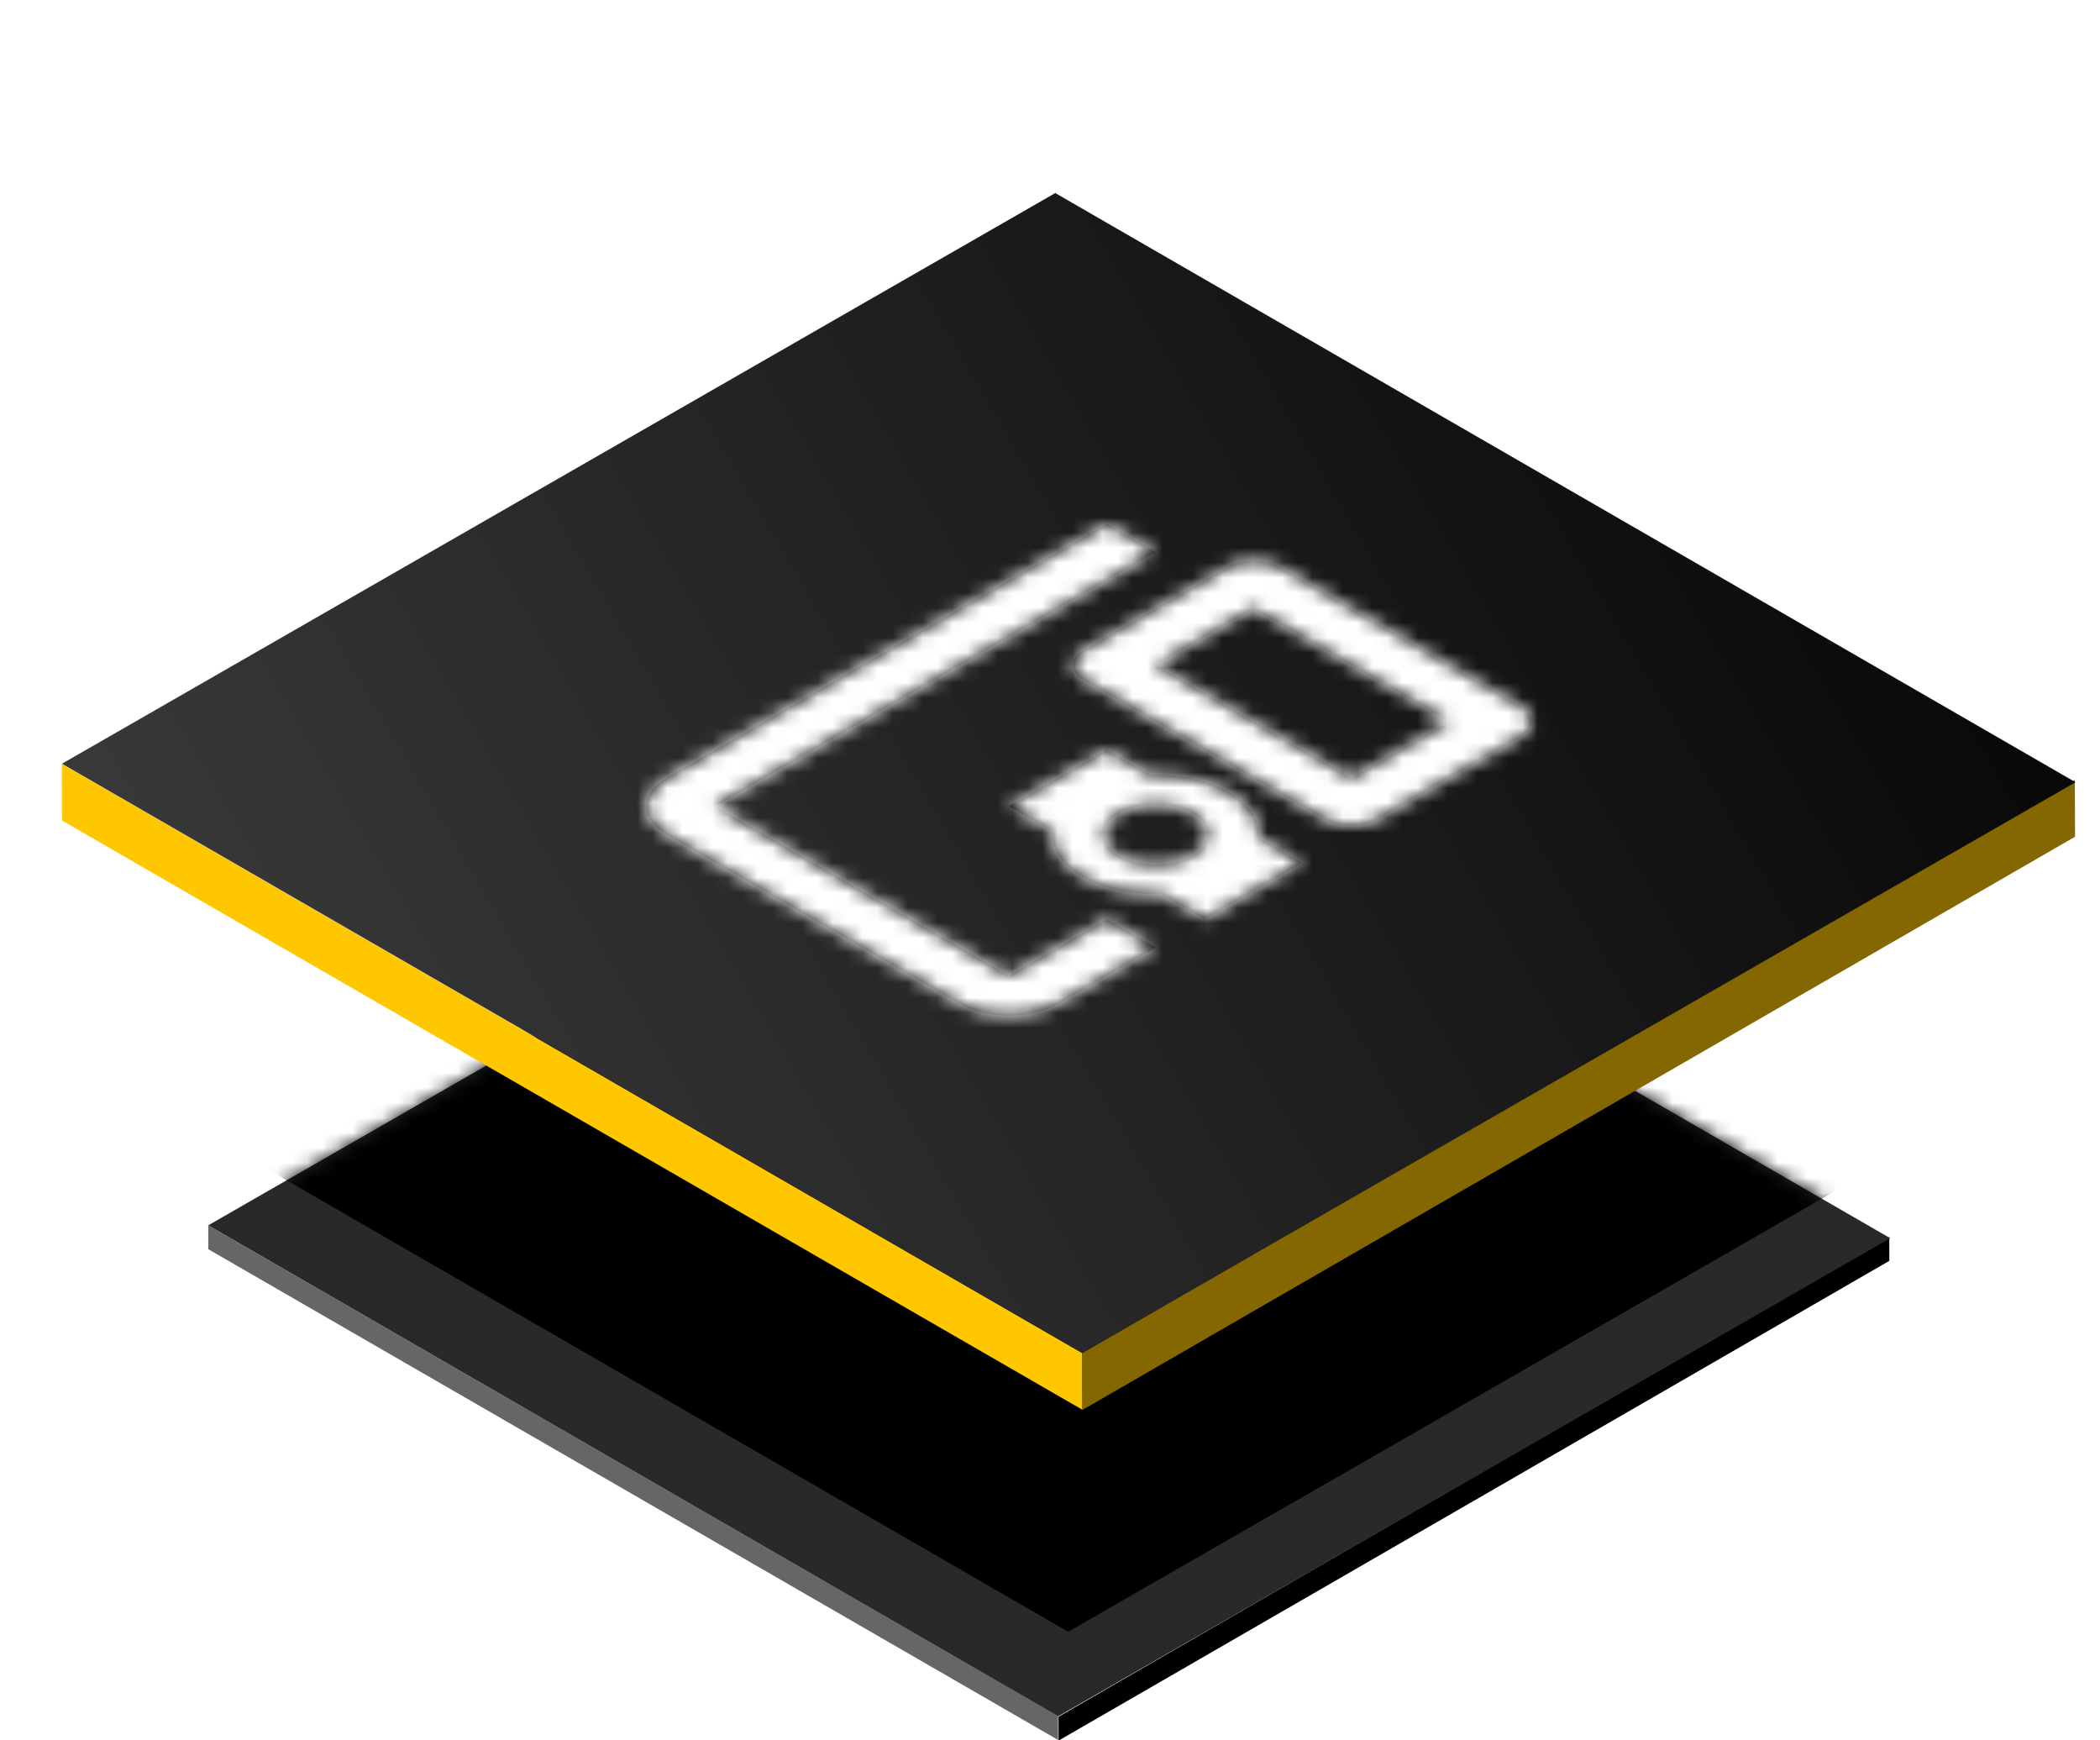
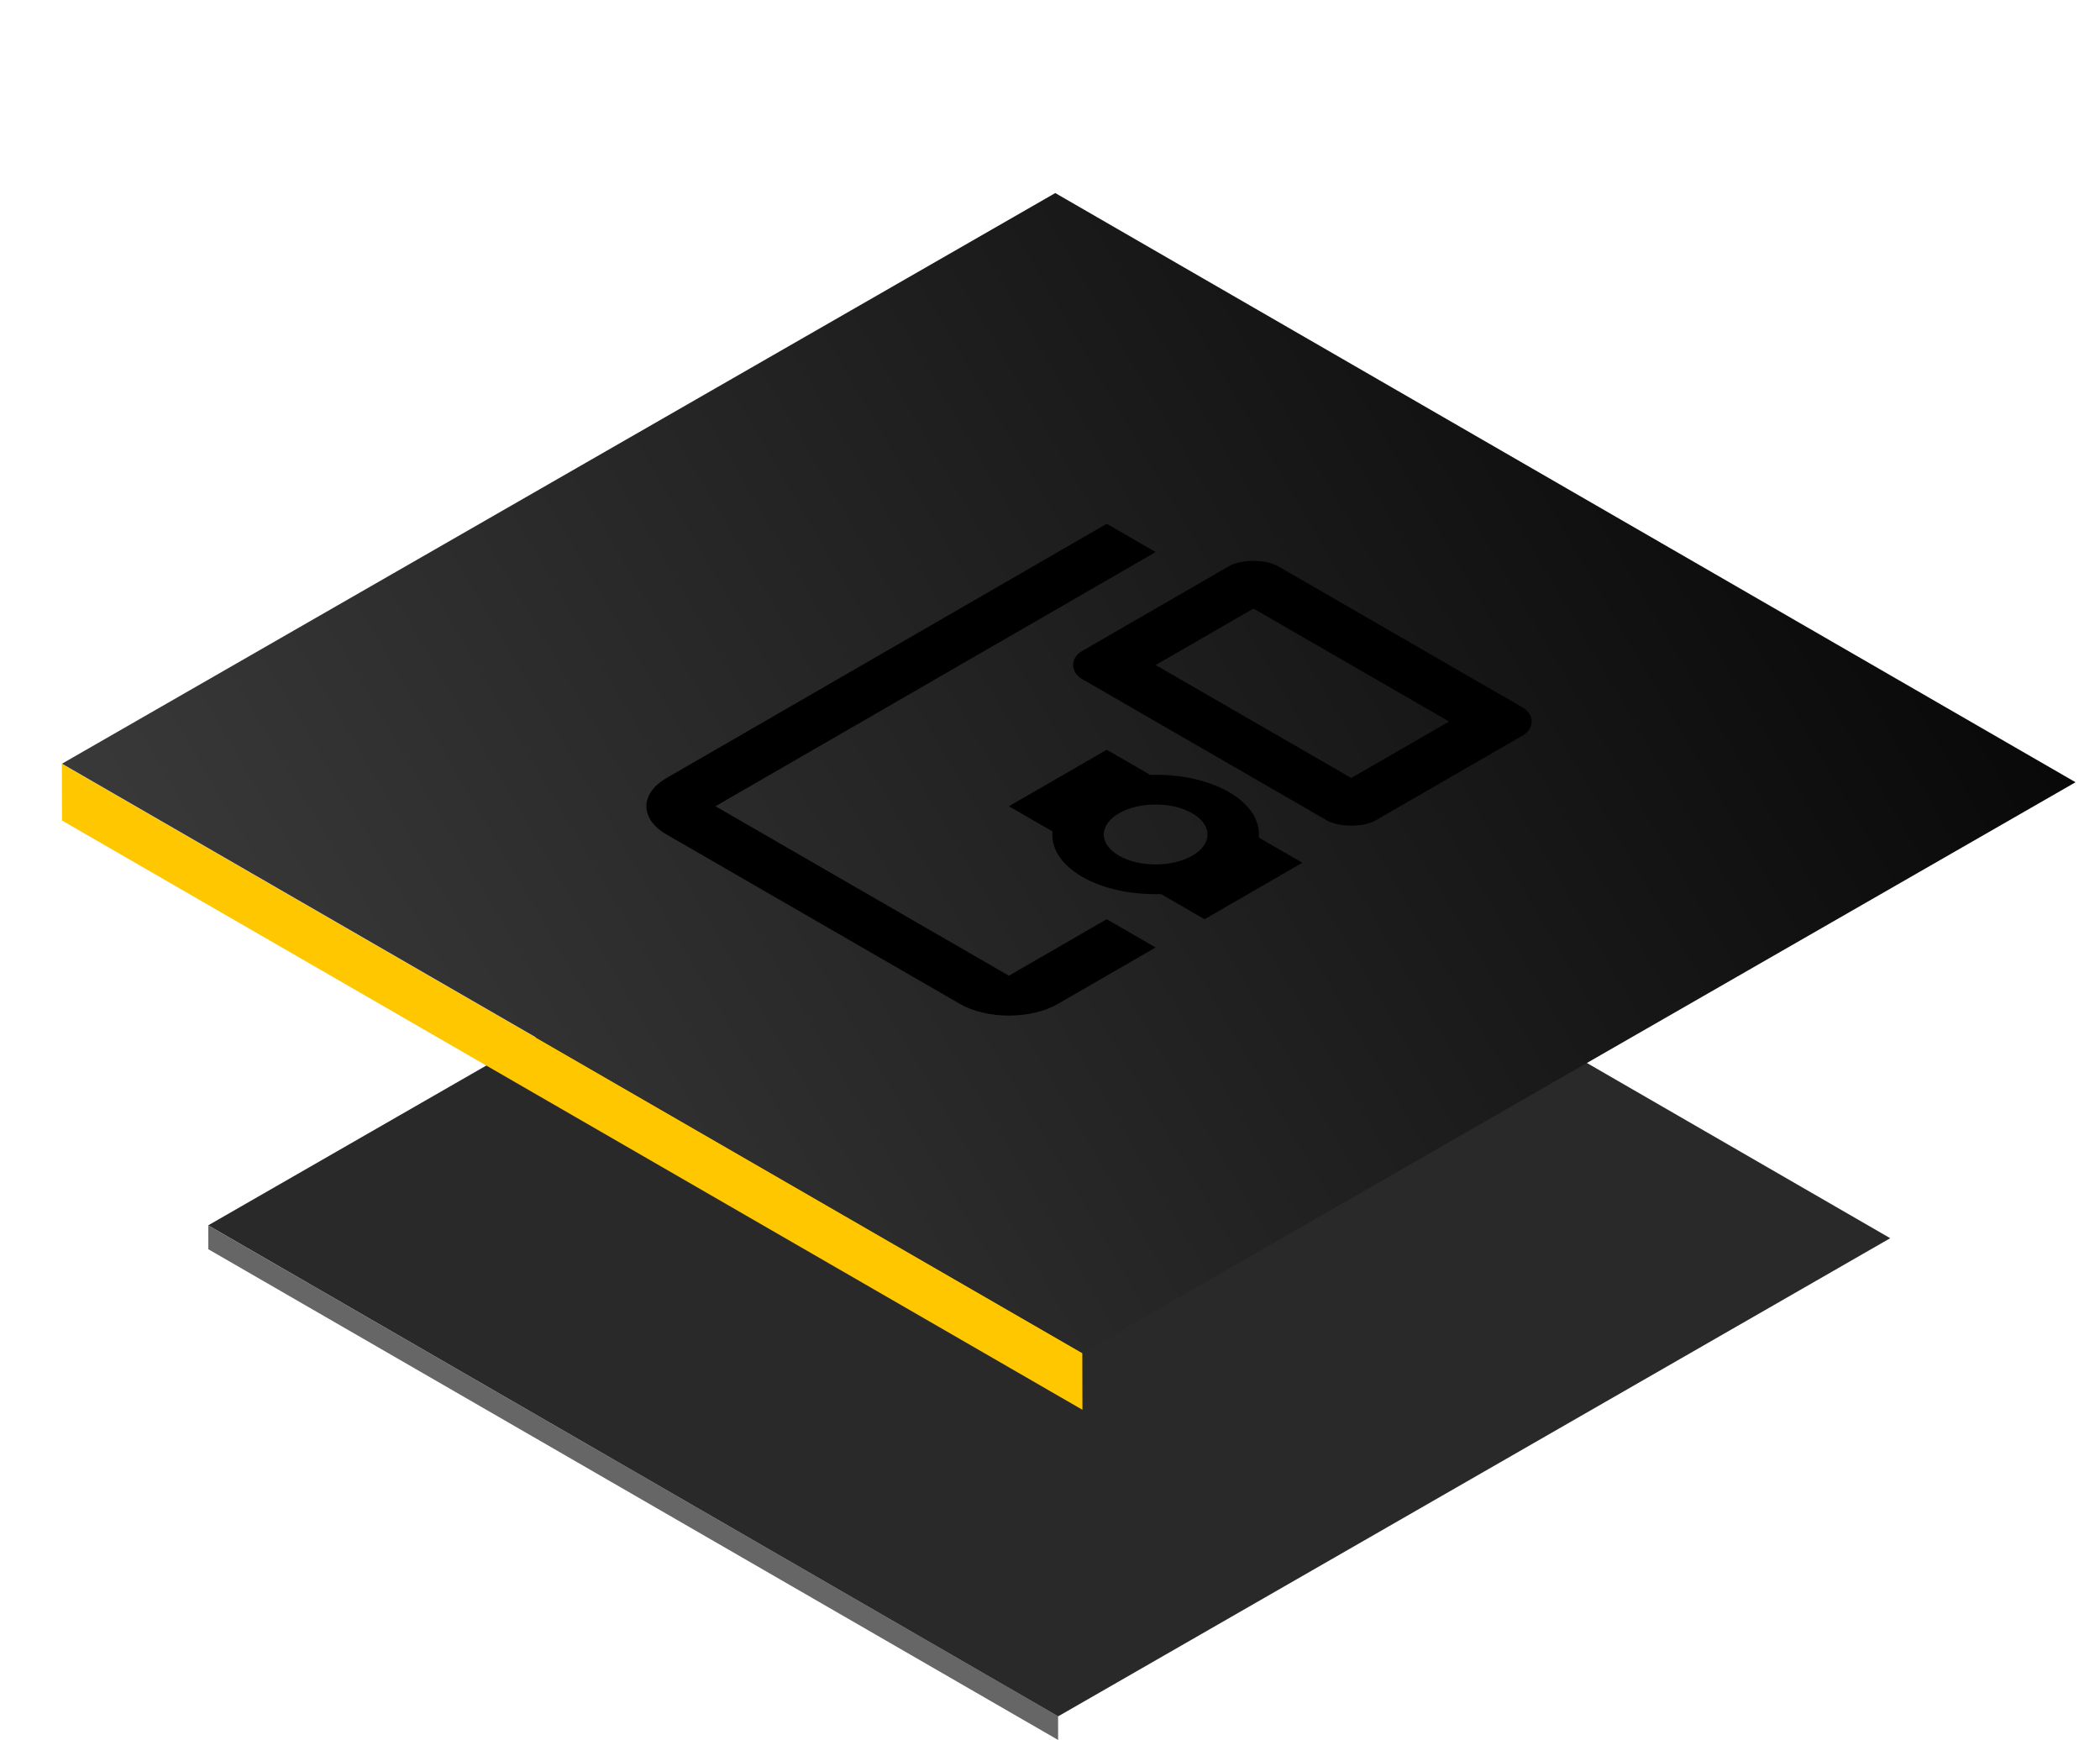
<svg xmlns="http://www.w3.org/2000/svg" width="140" height="116" fill="none">
  <g clip-path="url(#a)">
    <g clip-path="url(#b)">
      <g filter="url(#c)">
        <path fill="#666" d="M70.54 104.388 13.884 71.679l.004 1.586 56.653 32.709z" />
-         <path fill="#000" d="m125.956 74.04-55.382 31.975-.006-1.59L125.95 72.45z" />
        <path fill="#292929" d="M70.546 104.398 13.881 71.672 69.35 39.804l56.665 32.726z" />
        <mask id="d" width="114" height="66" x="13" y="39" maskUnits="userSpaceOnUse" style="mask-type:alpha">
          <path fill="#292929" d="M70.55 104.398 13.883 71.68l55.464-31.875 56.669 32.718z" />
        </mask>
        <g filter="url(#e)" mask="url(#d)">
-           <path fill="#000" d="M71.21 98.76 14.17 65.819l54.15-31.111 57.04 32.942z" />
-         </g>
+           </g>
      </g>
      <path fill="#FFC700" d="M72.154 90.192 4.124 50.915l.008 3.774 68.03 39.277z" />
-       <path fill="#846700" d="m138.337 55.77-66.17 38.203-.015-3.791 66.17-38.203z" />
      <path fill="url(#f)" d="M0 0h78.543v76.378H0z" transform="matrix(-.866 -.5 .867 -.498 72.15 90.175)" />
      <path fill="#000" fill-rule="evenodd" d="m47.698 53.738 29.345-16.942-3.26-1.883-29.345 16.943c-1.794 1.035-1.794 2.73 0 3.765L64 66.916c1.793 1.035 4.728 1.035 6.521 0l6.521-3.765-3.26-1.883-6.522 3.765-19.563-11.295Zm26.085-3.765-6.522 3.765 2.902 1.676c-.097 1.091.538 2.193 1.99 3.03 1.45.838 3.358 1.205 5.249 1.149l2.902 1.675 6.52-3.765-2.901-1.675c.098-1.092-.554-2.203-1.99-3.031-1.434-.828-3.357-1.205-5.249-1.148l-2.901-1.676Zm.815 7.06c1.353.78 3.537.78 4.89 0 1.354-.782 1.354-2.043 0-2.824-1.353-.781-3.537-.781-4.89 0-1.353.781-1.353 2.042 0 2.824Zm7.336-19.296-9.782 5.648c-.815.47-.815 1.412 0 1.882l16.303 9.412c.815.471 2.445.471 3.26 0l9.782-5.647c.815-.47.815-1.412 0-1.882l-16.302-9.413c-.816-.47-2.446-.47-3.261 0Zm8.151 14.119 6.521-3.765-13.042-7.53-6.52 3.765 13.041 7.53Z" clip-rule="evenodd" />
      <mask id="g" width="60" height="34" x="43" y="34" maskUnits="userSpaceOnUse" style="mask-type:luminance">
-         <path fill="#fff" fill-rule="evenodd" d="m47.698 53.738 29.345-16.942-3.26-1.883-29.345 16.943c-1.794 1.035-1.794 2.73 0 3.765L64 66.916c1.793 1.035 4.728 1.035 6.521 0l6.521-3.765-3.26-1.883-6.522 3.765-19.563-11.295Zm26.085-3.765-6.522 3.765 2.902 1.676c-.097 1.091.538 2.193 1.99 3.03 1.45.838 3.358 1.205 5.249 1.149l2.902 1.675 6.52-3.765-2.901-1.675c.098-1.092-.554-2.203-1.99-3.031-1.434-.828-3.357-1.205-5.249-1.148l-2.901-1.676Zm.815 7.06c1.353.78 3.537.78 4.89 0 1.354-.782 1.354-2.043 0-2.824-1.353-.781-3.537-.781-4.89 0-1.353.781-1.353 2.042 0 2.824Zm7.336-19.296-9.782 5.648c-.815.47-.815 1.412 0 1.882l16.303 9.412c.815.471 2.445.471 3.26 0l9.782-5.647c.815-.47.815-1.412 0-1.882l-16.302-9.413c-.816-.47-2.446-.47-3.261 0Zm8.151 14.119 6.521-3.765-13.042-7.53-6.52 3.765 13.041 7.53Z" clip-rule="evenodd" />
-       </mask>
+         </mask>
      <g mask="url(#g)">
        <path fill="#fff" d="m33.026 50.915 39.126-22.59 39.126 22.59-39.126 22.59z" />
      </g>
    </g>
  </g>
  <defs>
    <clipPath id="a">
      <path fill="#fff" d="M0 0h140v116H0z" />
    </clipPath>
    <clipPath id="b">
      <path fill="#fff" d="M-30 0h200v116H-30z" />
    </clipPath>
    <filter id="c" width="120.133" height="80.21" x="9.881" y="39.805" color-interpolation-filters="sRGB" filterUnits="userSpaceOnUse">
      <feFlood flood-opacity="0" result="BackgroundImageFix" />
      <feColorMatrix in="SourceAlpha" result="hardAlpha" values="0 0 0 0 0 0 0 0 0 0 0 0 0 0 0 0 0 0 127 0" />
      <feOffset dy="10" />
      <feGaussianBlur stdDeviation="2" />
      <feComposite in2="hardAlpha" operator="out" />
      <feColorMatrix values="0 0 0 0 0 0 0 0 0 0 0 0 0 0 0 0 0 0 0.16 0" />
      <feBlend in2="BackgroundImageFix" result="effect1_dropShadow_70_10708" />
      <feBlend in="SourceGraphic" in2="effect1_dropShadow_70_10708" result="shape" />
    </filter>
    <filter id="e" width="119.191" height="72.053" x="10.17" y="30.707" color-interpolation-filters="sRGB" filterUnits="userSpaceOnUse">
      <feFlood flood-opacity="0" result="BackgroundImageFix" />
      <feBlend in="SourceGraphic" in2="BackgroundImageFix" result="shape" />
      <feGaussianBlur result="effect1_foregroundBlur_70_10708" stdDeviation="2" />
    </filter>
    <linearGradient id="f" x1="-9.088" x2="64.266" y1="92.823" y2="-55.396" gradientUnits="userSpaceOnUse">
      <stop />
      <stop offset="1" stop-color="#4D4D4D" />
    </linearGradient>
  </defs>
</svg>